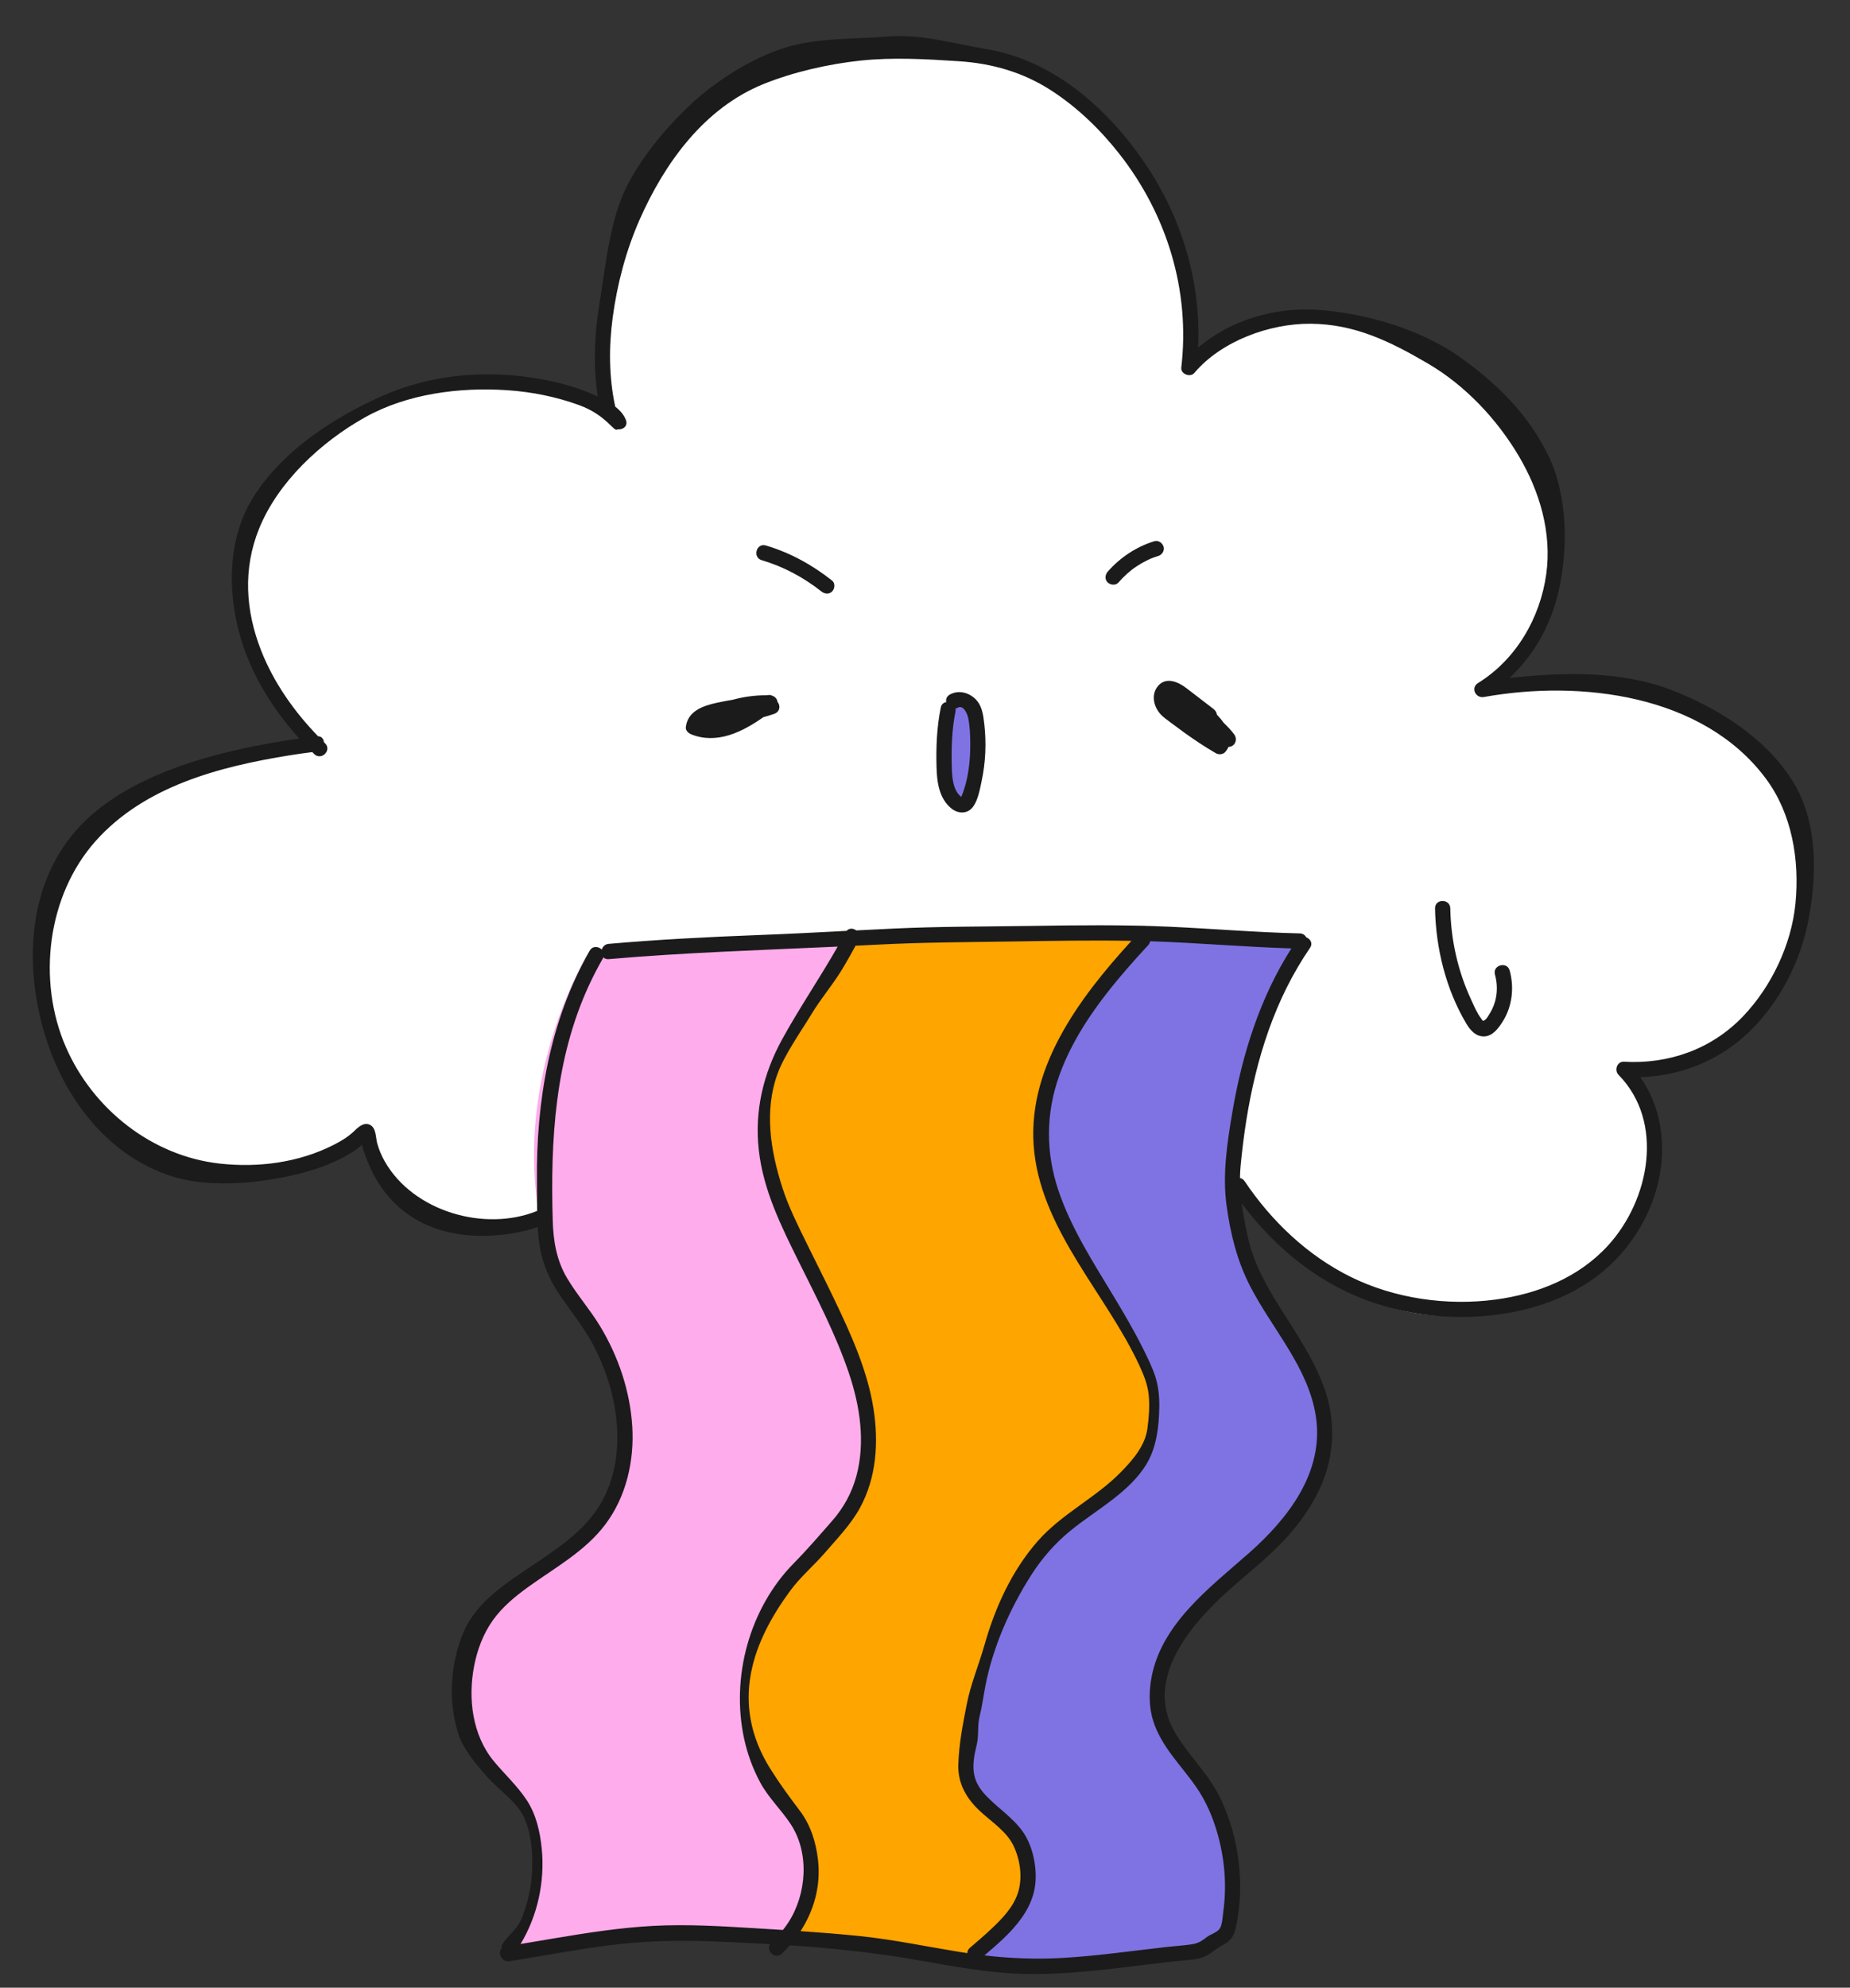
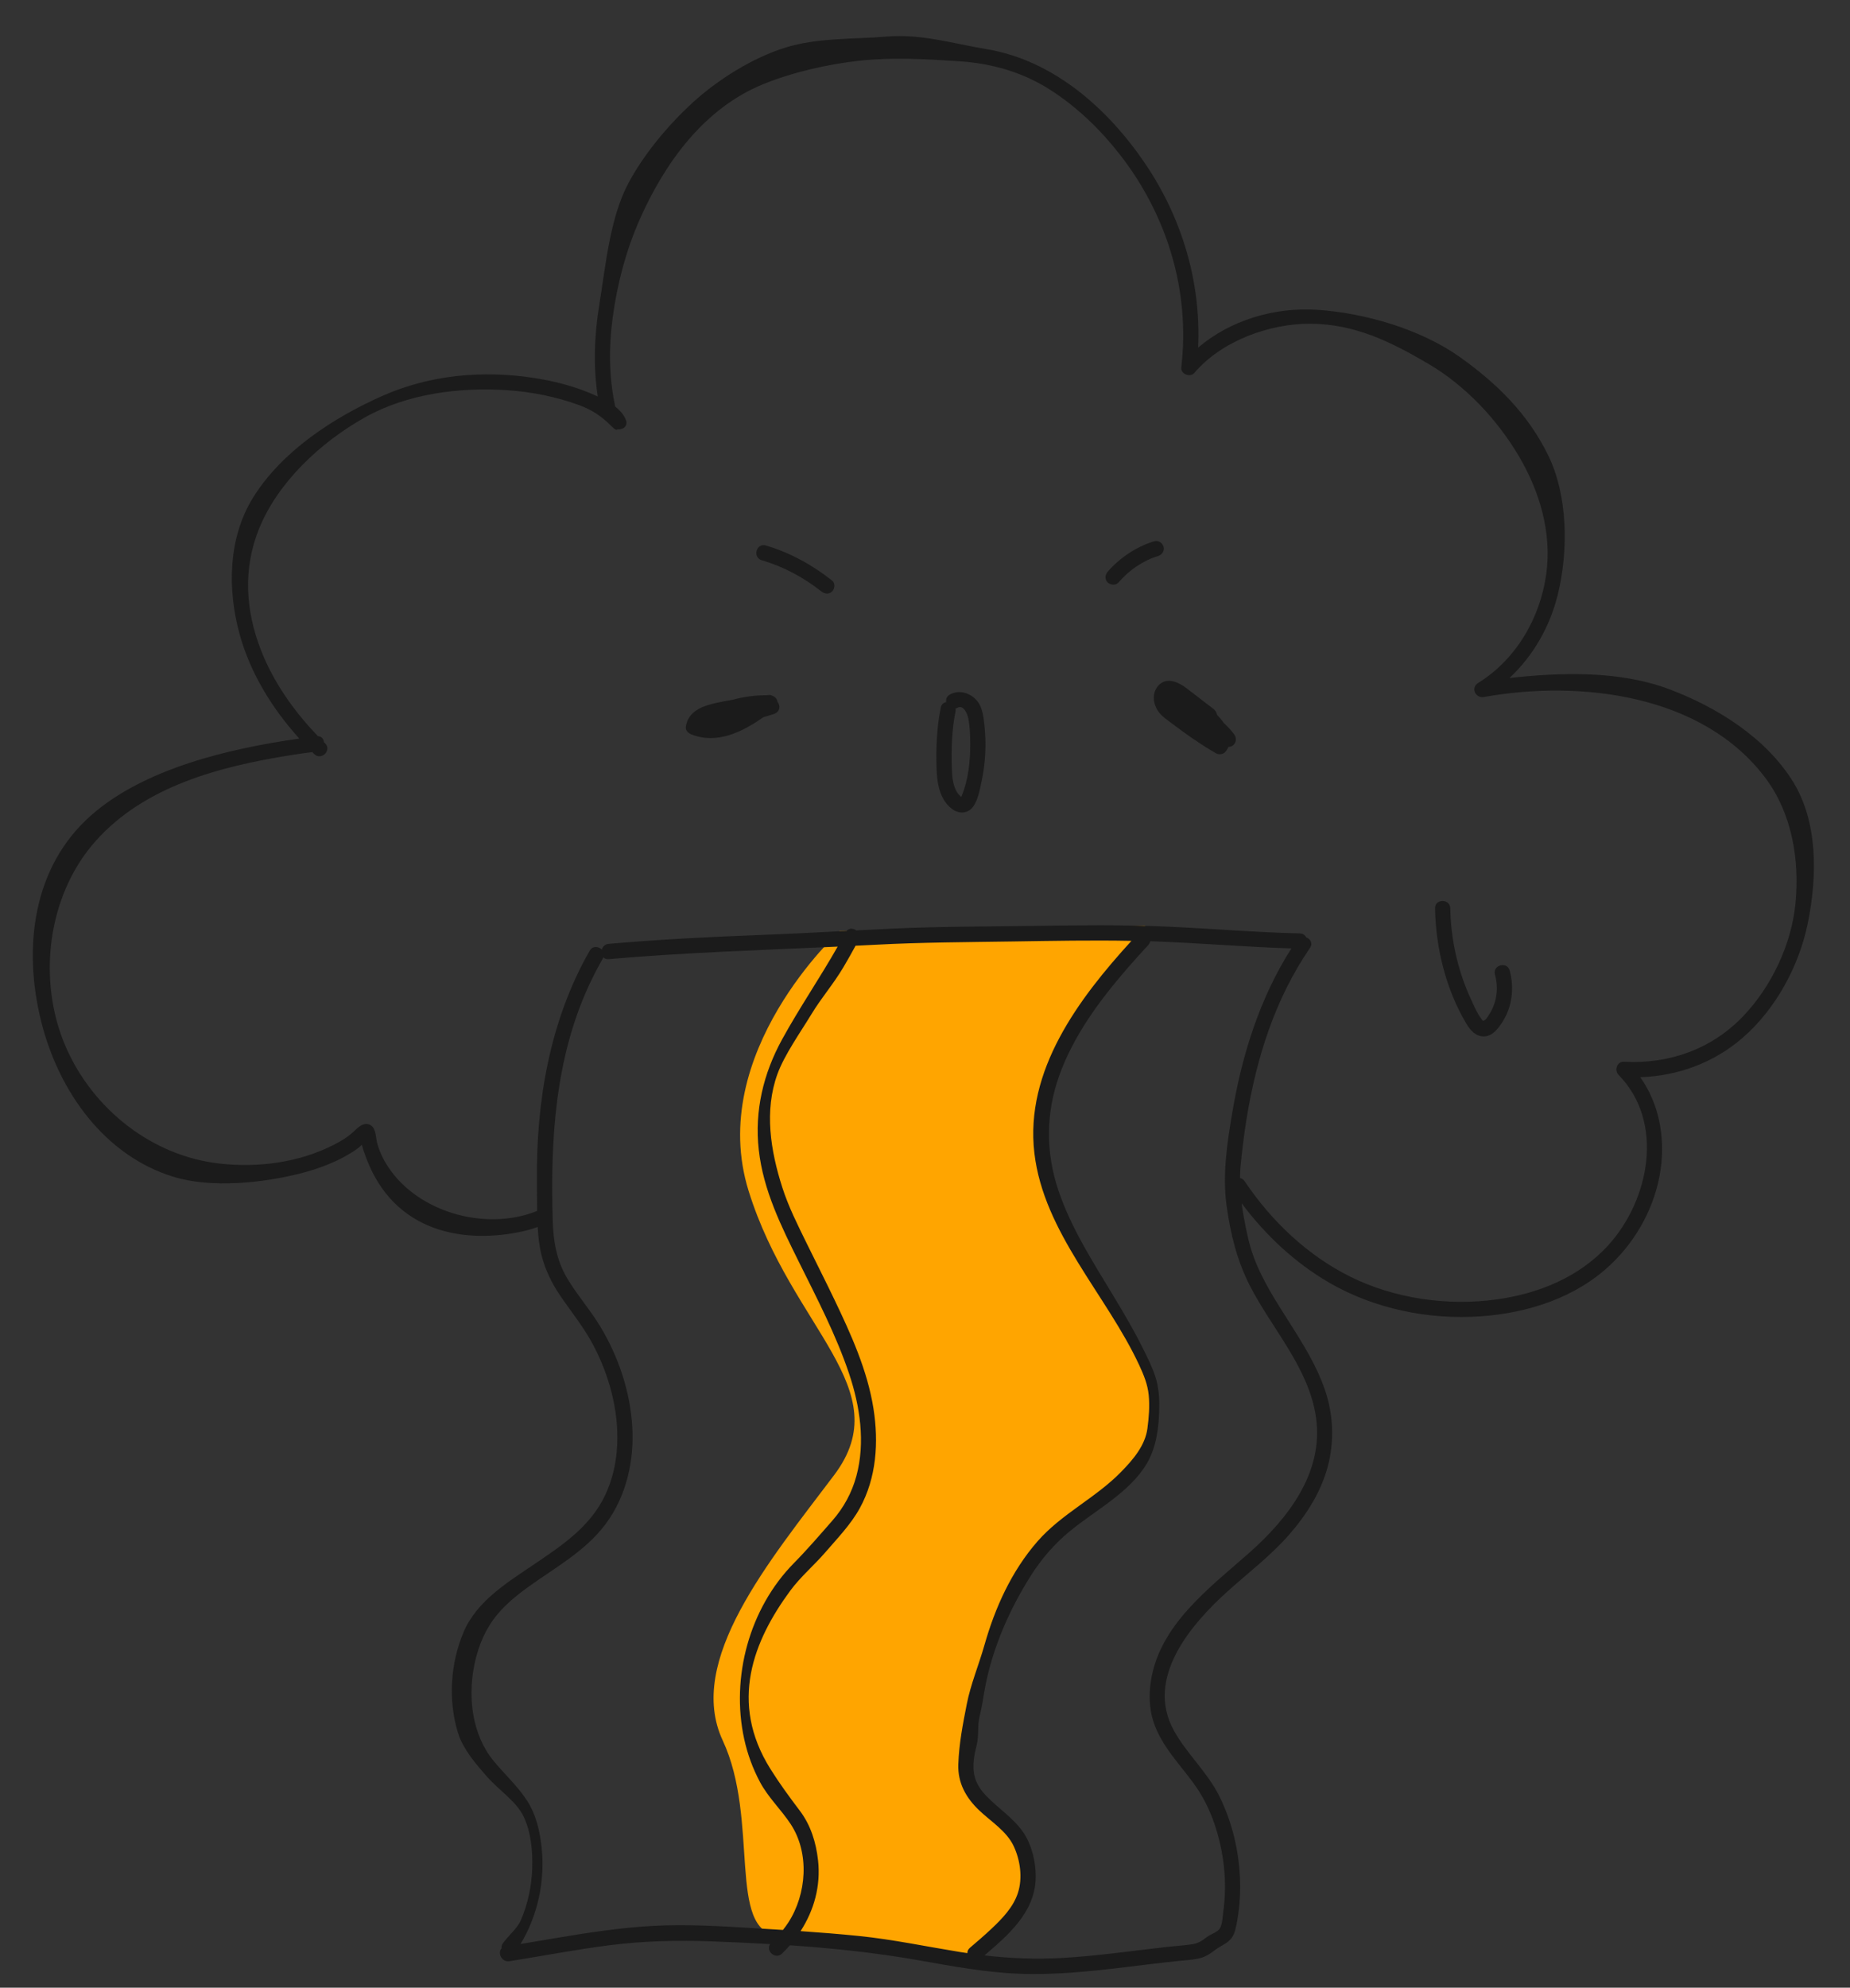
<svg xmlns="http://www.w3.org/2000/svg" fill="#1b1b1b" height="369.4" preserveAspectRatio="xMidYMid meet" version="1" viewBox="-6.1 -6.7 344.0 369.4" width="344" zoomAndPan="magnify">
  <rect x="-6.1" y="-6.7" width="344.0" height="369.4" fill="#333333" stroke="none" />
  <g id="change1_1">
-     <path d="M95.24,218.594c0,0-23.061,11.099-33.174-14.552c-7.893,4.44-27.501,16.032-47.849-2.466 S0.096,156.131,16.19,144.107s36.072-12.579,36.072-12.579s-24.973-21.828-7.584-46.061s46.986-26.268,62.894-15.354 c-3.055-10.171-3.809-51.24,33.797-64.004s59.116,8.288,66.651,23.123c7.535,14.835,7.629,31.077,7.629,31.077 s15.677-17.573,43.98-1.295c28.302,16.279,29.042,47.726,11.284,61.785c6.474,0,33.667-5.364,50.316,15.354 s5.364,56.256-24.788,56.256c4.072,3.762,12.949,30.317-16.279,41.971c-29.227,11.654-47.629-8.944-56.605-20.903 c0,0-0.752-26.307,13.22-45.988c-14.515-0.073-57.449-1.738-69.187-0.813c-11.738,0.925-62.978,4.07-62.978,4.07 S94.561,191.71,95.24,218.594z M95.24,218.594c0,0-23.061,11.099-33.174-14.552 c-7.893,4.44-27.501,16.032-47.849-2.466S0.096,156.131,16.19,144.107s36.072-12.579,36.072-12.579 s-24.973-21.828-7.584-46.061s46.986-26.268,62.894-15.354c-3.055-10.171-3.809-51.24,33.797-64.004 s59.116,8.288,66.651,23.123c7.535,14.835,7.629,31.077,7.629,31.077s15.677-17.573,43.98-1.295 c28.302,16.279,29.042,47.726,11.284,61.785c6.474,0,33.667-5.364,50.316,15.354s5.364,56.256-24.788,56.256 c4.072,3.762,12.949,30.317-16.279,41.971c-29.227,11.654-47.629-8.944-56.605-20.903c0,0-0.752-26.307,13.22-45.988 c-14.515-0.073-57.449-1.738-69.187-0.813c-11.738,0.925-62.978,4.07-62.978,4.07S94.561,191.71,95.24,218.594z" fill="#ffffff" />
-   </g>
+     </g>
  <g id="change2_1">
-     <path d="M236.777,167.488c-1.381,1.407-20.805,35.444-11.186,59.122s22.938,28.858,8.509,49.021 c-7.952,6.285-32.512,25.886-21.643,42.361c9.434,14.799,14.244,22.013,9.619,33.852 c-2.21,3.82-34.775,10.899-47.17,5.45c4.439-4.34,11.283-8.964,4.624-18.584 c-6.659-9.619-12.764-16.648-12.764-16.648l17.389-42.176c0,0,20.903-10.914,17.943-22.753 c-2.96-11.839-23.493-41.436-16.648-58.825c6.844-17.389,21.409-31.468,21.409-31.468L236.777,167.488z M236.777,167.488c-1.381,1.407-20.805,35.444-11.186,59.122s22.938,28.858,8.509,49.021 c-7.952,6.285-32.512,25.886-21.643,42.361c9.434,14.799,14.244,22.013,9.619,33.852 c-2.21,3.82-34.775,10.899-47.17,5.45c4.439-4.34,11.283-8.964,4.624-18.584 c-6.659-9.619-12.764-16.648-12.764-16.648l17.389-42.176c0,0,20.903-10.914,17.943-22.753 c-2.96-11.839-23.493-41.436-16.648-58.825c6.844-17.389,21.409-31.468,21.409-31.468L236.777,167.488z M171.7,143.074c-4.686-1.11-2.854-19.048,0-19.238C179.099,123.343,176.386,144.184,171.7,143.074z" fill="#7f73e3" />
-   </g>
+     </g>
  <g id="change3_1">
    <path d="M188.471,195.41c-3.453,22.445,11.222,39.826,11.222,39.826s9.249,11.846,8.879,21.342 c-0.37,9.496-9.161,12.934-21.828,25.035c-12.667,12.1-10.672,30.582-12.702,37.86s7.904,11.815,10.729,19.485 c2.825,7.67-5.855,16.043-9.865,18.337s-26.639-3.538-36.258-4.278c-9.619-0.74-3.453-21.458-10.359-36.257 c-6.906-14.799,8.633-33.297,20.718-49.329s-7.893-27.131-15.898-52.782s16.875-48.277,16.875-48.277l56.873-1.004 C206.859,165.367,190.086,184.912,188.471,195.41z M188.471,195.41c-3.453,22.445,11.222,39.826,11.222,39.826 s9.249,11.846,8.879,21.342c-0.37,9.496-9.161,12.934-21.828,25.035c-12.667,12.1-10.672,30.582-12.702,37.86 s7.904,11.815,10.729,19.485c2.825,7.67-5.855,16.043-9.865,18.337s-26.639-3.538-36.258-4.278 c-9.619-0.74-3.453-21.458-10.359-36.257c-6.906-14.799,8.633-33.297,20.718-49.329s-7.893-27.131-15.898-52.782 s16.875-48.277,16.875-48.277l56.873-1.004C206.859,165.367,190.086,184.912,188.471,195.41z" fill="#ffa500" />
  </g>
  <g id="change4_1">
-     <path d="M151.974,167.756c0.27-0.018-12.462,15.568-15.791,30.244 c-4.262,18.783,11.716,29.536,17.811,53.029s-6.256,23.82-16.269,39.401c-11.531,17.943-4.008,28.056,4.07,40.326 c8.24,12.518,0.925,19.238-1.85,22.568c-17.327-2.281-45.136,2.22-51.056,2.951 c9.804-14.605,4.126-26.247-0.749-30.673c-4.875-4.426-7.438-8.664-7.993-18.581 c-1.357-16.155,22.739-24.053,27.241-34.35c8.881-20.317-10.667-43.313-10.667-43.313 c-10.852-31.659,6.835-59.381,6.835-59.381S151.704,167.773,151.974,167.756z M151.974,167.756 c0.27-0.018-12.462,15.568-15.791,30.244c-4.262,18.783,11.716,29.536,17.811,53.029s-6.256,23.82-16.269,39.401 c-11.531,17.943-4.008,28.056,4.07,40.326c8.24,12.518,0.925,19.238-1.85,22.568 c-17.327-2.281-45.136,2.22-51.056,2.951c9.804-14.605,4.126-26.247-0.749-30.673 c-4.875-4.426-7.438-8.664-7.993-18.581c-1.357-16.155,22.739-24.053,27.241-34.35 c8.881-20.317-10.667-43.313-10.667-43.313c-10.852-31.659,6.835-59.381,6.835-59.381 S151.704,167.773,151.974,167.756z" fill="#ffacec" />
-   </g>
+     </g>
  <g id="change5_1">
    <path d="M327.293,138.554c-5.061-8.15-14.067-13.795-22.956-17.152c-9.195-3.473-20.051-3.177-29.756-2.096 c4.422-4.122,7.532-9.584,8.98-15.487c2.009-8.187,1.884-18.416-1.79-25.916 c-3.752-7.66-9.485-13.33-16.435-18.261c-7.287-5.169-17.659-8.185-26.526-8.765 c-7.935-0.519-16.122,1.92-22.127,7.028c0.576-12.167-3.008-24.138-9.881-34.256 c-6.902-10.16-16.997-19.14-29.442-21.213c-6.411-1.068-12.143-2.874-18.589-2.338 c-6.288,0.523-12.869,0.18-18.913,2.071c-6.038,1.889-12.551,5.968-17.217,10.255 c-4.536,4.167-9.154,9.677-12,15.13c-3.348,6.415-4.123,15.156-5.29,22.287 c-0.929,5.676-1.172,11.486-0.294,17.154c-0.045-0.021-0.093-0.044-0.137-0.065c-3.686-1.71-7.668-2.765-11.675-3.383 c-9.541-1.472-19.366-0.603-28.232,3.326c-9.211,4.082-18.694,10.312-24.024,18.855 c-4.65,7.453-4.859,17.032-2.511,25.517c1.986,7.176,6.064,13.774,11.078,19.315 c-12.916,1.841-28.733,5.493-38.697,14.255c-10.773,9.473-12.777,24.417-9.29,38.352 c3.246,12.972,11.757,24.88,24.551,28.822c7.006,2.159,16.507,1.188,23.595-0.601 c3.612-0.912,7.373-2.34,10.45-4.477c0.371-0.258,0.702-0.553,1.028-0.857c0.205,0.836,0.5,1.645,0.805,2.456 c5.209,13.849,18.175,16.041,29.161,13.613c0.929-0.205,1.831-0.483,2.719-0.803 c0.055,0.924,0.135,1.846,0.253,2.762c0.479,3.719,1.853,6.959,3.962,10.044c2.001,2.927,4.231,5.661,5.928,8.789 c1.586,2.923,2.806,6.029,3.618,9.254c1.572,6.24,1.576,13.16-1.242,19.06c-2.769,5.798-7.902,9.213-13.056,12.708 c-5.092,3.451-10.782,6.881-13.249,12.704c-2.455,5.795-2.887,12.689-1.025,18.719 c0.947,3.068,3.434,5.91,5.549,8.297c2.025,2.285,5.311,4.437,6.647,7.231c1.372,2.872,1.694,6.389,1.604,9.53 c-0.096,3.334-0.8,6.689-2.121,9.757c-0.649,1.507-2.407,2.935-3.34,4.283c-0.224,0.323-0.279,0.641-0.228,0.928 c-0.793,0.801-0.02,2.628,1.46,2.393c6.244-0.994,12.46-2.193,18.735-2.986 c6.328-0.799,12.595-0.934,18.963-0.7c3.583,0.132,7.173,0.295,10.764,0.502c-0.87,1.258,0.974,2.95,2.212,1.765 c0.514-0.492,0.999-1.008,1.464-1.539c8.068,0.55,16.12,1.393,24.061,2.802 c6.191,1.098,12.406,2.259,18.704,2.49c6.502,0.238,12.992-0.436,19.439-1.207 c3.231-0.386,6.459-0.8,9.695-1.141c1.308-0.138,2.647-0.2,3.94-0.452c1.315-0.256,2.213-0.853,3.252-1.647 c0.76-0.581,1.663-0.944,2.41-1.551c1.004-0.817,1.258-1.775,1.511-3.009c0.542-2.646,0.772-5.362,0.704-8.062 c-0.137-5.499-1.413-11.007-3.864-15.94c-2.226-4.48-6.059-7.855-8.459-12.216 c-5.369-9.755,3.168-19.711,10.067-25.911c3.845-3.455,7.948-6.555,11.369-10.463 c3.242-3.703,5.95-7.965,7.212-12.763c1.235-4.7,1.005-9.635-0.575-14.222c-1.523-4.421-4.01-8.407-6.5-12.334 c-2.494-3.933-5.101-7.899-6.721-12.293c-0.914-2.48-1.42-5.065-1.885-7.66 c-0.139-0.776-0.262-1.552-0.363-2.329c4.426,5.917,9.942,11.096,16.34,14.794 c8.369,4.837,18.472,6.898,28.083,6.226c8.819-0.617,17.706-3.456,24.218-9.629 c4.926-4.67,8.343-11.016,9.285-17.756c0.838-5.992-0.321-12.167-3.801-17.058 c6.978-0.232,13.648-2.658,19.011-7.296c6.162-5.329,10.503-13.321,12.132-21.267 C331.826,156.212,331.972,146.087,327.293,138.554z M115.327,351.213c-6.147,0.331-12.246,1.286-18.31,2.303 c-2.107,0.353-4.213,0.711-6.321,1.062c3.171-5.232,4.54-11.614,3.941-17.68 c-0.311-3.151-1.024-6.354-2.78-9.034c-1.746-2.665-4.119-4.823-6.139-7.266 c-4-4.835-4.824-11.656-3.658-17.678c0.589-3.04,1.687-5.978,3.489-8.512c1.74-2.447,4.124-4.415,6.542-6.16 c4.994-3.606,10.592-6.633,14.365-11.642c3.885-5.157,5.395-11.785,5.014-18.159 c-0.395-6.597-2.585-13.076-6.003-18.713c-1.869-3.083-4.278-5.798-6.118-8.899 c-1.968-3.315-2.561-6.896-2.672-10.703c-0.436-14.915,0.405-30.073,6.785-43.82 c0.776-1.671,1.628-3.304,2.543-4.903c0.038-0.066,0.061-0.13,0.088-0.195c0.226,0.232,0.557,0.371,0.997,0.333 c14.159-1.231,28.375-1.674,42.572-2.328c-3.31,5.83-7.111,11.371-10.339,17.251 c-3.488,6.355-5.143,13.275-4.333,20.528c0.838,7.509,4.149,14.139,7.46,20.821 c3.365,6.79,6.91,13.56,9.331,20.761c2.033,6.047,3.05,12.753,1.364,19.009 c-0.836,3.102-2.357,5.892-4.471,8.305c-2.36,2.693-4.657,5.367-7.17,7.919 c-8.269,8.397-11.725,21.195-9.227,32.66c0.607,2.788,1.601,5.505,2.946,8.022 c1.549,2.898,3.929,5.098,5.713,7.818c3.534,5.387,2.958,12.998-0.445,18.265c-0.312,0.483-0.654,0.941-1.007,1.388 c-1.762-0.113-3.523-0.221-5.283-0.326C127.934,351.266,121.602,350.875,115.327,351.213z M153.596,353.089 c-3.601-0.366-7.216-0.651-10.834-0.902c2.506-3.863,3.777-8.416,3.252-13.145 c-0.37-3.326-1.353-6.533-3.387-9.223c-1.947-2.576-3.746-5.015-5.478-7.781 c-7.749-12.37-3.139-23.836,3.694-33.116c1.923-2.613,4.425-4.699,6.537-7.149 c2.24-2.6,4.727-5.158,6.391-8.182c3.109-5.651,3.538-12.251,2.547-18.519c-1.125-7.12-4.196-13.846-7.287-20.299 c-1.66-3.465-3.405-6.888-5.096-10.338c-1.668-3.405-3.404-6.825-4.565-10.444c-2.2-6.855-3.387-14.269-0.91-21.087 c1.297-3.57,4.314-7.817,6.277-11.052c1.986-3.272,4.06-5.545,6.012-8.838c0.773-1.304,1.516-2.625,2.24-3.957 c1.238-0.06,2.475-0.119,3.713-0.184c8.551-0.453,17.096-0.479,25.655-0.61 c7.308-0.112,14.622-0.249,21.931-0.112c-9.826,10.759-19.854,24.097-18.049,39.45 c1.74,14.804,13.411,26.314,19.494,39.402c0.832,1.79,1.569,3.571,1.763,5.556c0.202,2.059,0.033,4.152-0.236,6.197 c-0.421,3.201-2.66,5.798-4.917,8.107c-4.742,4.851-11.053,7.76-15.55,12.919 c-4.805,5.512-7.871,12.299-9.852,19.286c-1.02,3.597-2.55,7.245-3.268,10.905 c-0.737,3.753-1.442,7.33-1.581,11.196c-0.125,3.46,1.42,6.222,3.862,8.553 c2.168,2.07,5.107,3.852,6.425,6.644c1.237,2.619,1.7,5.931,0.8,8.713c-0.858,2.649-2.9,4.764-4.88,6.632 c-1.309,1.236-2.68,2.406-4.049,3.574c-0.351,0.299-0.484,0.65-0.466,0.989 c-0.501-0.074-1.003-0.146-1.505-0.227C166.055,355.036,159.875,353.727,153.596,353.089z M226.321,232.261 c4.099,8.006,10.928,15.2,12.274,24.377c1.51,10.293-5.194,18.87-12.447,25.278 c-7.401,6.538-16.735,13.419-18.266,23.939c-0.353,2.423-0.28,4.967,0.466,7.315 c0.739,2.326,2.035,4.407,3.481,6.354c1.489,2.004,3.132,3.893,4.546,5.953c1.437,2.093,2.528,4.382,3.348,6.782 c1.764,5.166,2.399,10.794,1.654,16.213c-0.12,0.871-0.175,2.591-0.716,3.307 c-0.497,0.66-1.672,0.997-2.329,1.495c-0.944,0.715-1.59,1.176-2.8,1.359 c-1.554,0.235-3.142,0.32-4.704,0.496c-6.466,0.729-12.914,1.674-19.416,2.041 c-4.862,0.275-9.663,0.084-14.461-0.471c4.359-3.711,9.214-7.902,9.516-14.006c0.147-2.985-0.649-6.558-2.397-9.013 c-1.856-2.607-4.587-4.338-6.778-6.625c-1.083-1.131-1.938-2.386-2.244-3.947c-0.355-1.809,0.014-3.704,0.452-5.464 c0.455-1.831,0.109-3.622,0.572-5.45c0.457-1.802,0.685-3.651,1.035-5.475c1.39-7.244,4.559-14.459,8.554-20.716 c1.963-3.074,4.368-5.841,7.192-8.154c2.52-2.064,5.274-3.825,7.851-5.816c2.492-1.926,4.893-4.082,6.491-6.833 c1.799-3.097,2.212-6.85,2.269-10.374c0.032-1.948-0.155-3.965-0.776-5.822c-0.585-1.747-1.431-3.439-2.249-5.086 c-1.658-3.339-3.555-6.552-5.478-9.744c-3.783-6.279-7.85-12.559-10.22-19.544 c-2.412-7.108-2.405-14.393,0.134-21.473c2.656-7.406,7.473-13.916,12.576-19.814 c1.289-1.489,2.611-2.949,3.95-4.393c0.213-0.23,0.324-0.479,0.366-0.728c0.044,0.001,0.089,0.001,0.133,0.003 c8.718,0.29,17.414,1.062,26.133,1.328c-5.826,9.131-9.143,19.633-10.951,30.266 c-0.983,5.782-1.903,11.683-1.104,17.535C222.695,222.579,223.91,227.552,226.321,232.261z M327.751,161.279 c-0.75,7.563-4.455,15.349-9.686,20.844c-5.844,6.14-13.809,8.973-22.215,8.493 c-1.261-0.072-1.826,1.582-1.003,2.421c8.654,8.816,5.753,23.313-1.93,31.722 c-5.438,5.952-13.051,9.007-20.939,10.059c-9,1.2-18.744-0.18-26.913-4.213 c-8.016-3.957-14.761-10.378-19.718-17.769c-0.234-0.349-0.547-0.536-0.875-0.607 c0.007-0.752,0.043-1.506,0.115-2.263c1.077-11.356,3.449-22.877,8.576-33.143 c1.275-2.552,2.721-5.012,4.327-7.369c0.584-0.857,0.048-1.683-0.712-1.966c-0.209-0.404-0.605-0.709-1.193-0.723 c-8.08-0.186-16.137-0.873-24.209-1.239c-8.574-0.388-17.156-0.282-25.735-0.151 c-8.569,0.131-17.145,0.094-25.707,0.498c-2.271,0.107-4.542,0.221-6.812,0.337 c-0.539-0.404-1.315-0.475-1.815,0.093c-5.526,0.284-11.052,0.569-16.584,0.778 c-9.221,0.348-18.44,0.828-27.634,1.628c-0.702,0.061-1.129,0.528-1.287,1.066c-0.594-0.61-1.699-0.754-2.246,0.202 c-7.417,12.948-9.988,28.068-9.811,42.843c0.022,1.833,0.001,3.68,0.029,5.525 c-9.747,3.957-23.033,0.109-28.332-9.212c-0.596-1.048-1.063-2.146-1.389-3.307 c-0.299-1.066-0.181-2.797-1.251-3.421c-1.162-0.677-2.246,0.327-3.034,1.089c-1.123,1.084-2.37,1.827-3.763,2.541 c-6.497,3.327-14.056,4.312-21.262,3.508c-12.603-1.406-23.57-10.128-28.593-21.651 c-5.396-12.378-3.467-28.201,5.539-38.297c9.1-10.201,23.05-13.836,36.163-15.939 c1.367-0.219,2.739-0.408,4.112-0.583c0.127,0.125,0.251,0.253,0.379,0.377c1.312,1.27,3.32-0.733,2.006-2.006 c-0.074-0.071-0.144-0.148-0.217-0.22c-0.054-0.576-0.414-1.073-1.089-1.101 c-4.447-4.581-8.25-9.981-10.584-15.916c-2.918-7.418-3.41-15.207-0.372-22.684 c3.514-8.65,11.485-16.08,19.701-20.671c7.829-4.375,17.516-5.631,26.427-5.035 c4.539,0.303,9.079,1.21,13.36,2.768c5.211,1.897,6.489,5.171,7.164,4.503c0.938,0.127,1.972-0.571,1.558-1.697 c-0.374-1.017-1.115-1.834-1.995-2.518c-1.175-5.417-1.213-11.029-0.479-16.528 c0.829-6.21,2.474-12.476,5.008-18.214c4.691-10.622,12.04-20.741,22.996-25.192 c5.523-2.244,12.145-3.746,18.052-4.373c6.085-0.646,12.207-0.283,18.326,0.115 c6.174,0.401,11.938,2.049,17.152,5.422c4.875,3.155,9.122,7.255,12.698,11.817 c8.85,11.29,13.181,25.397,11.501,39.693c-0.141,1.202,1.662,1.899,2.421,1.003 c5.04-5.954,14.02-9.213,21.638-9.151c8.19,0.067,14.732,3.259,21.813,7.404 c6.909,4.044,12.808,10.304,16.875,17.167c3.905,6.591,6.182,14.29,5.114,21.979 c-1.133,8.155-5.617,15.857-12.684,20.227c-1.423,0.88-0.455,2.869,1.093,2.592 c18.01-3.22,40.731-0.477,52.388,15.107C327.109,144.485,328.561,153.109,327.751,161.279z M271.882,174.417 c0.667,2.431,0.388,5.013-0.935,7.181c-0.235,0.386-0.573,1.028-0.965,1.28c-0.375,0.241-0.308,0.19-0.658-0.269 c-0.793-1.042-1.34-2.38-1.887-3.56c-2.459-5.299-3.756-11.102-3.861-16.937c-0.033-1.823-2.87-1.829-2.836,0 c0.134,7.388,2.024,15.061,5.829,21.444c0.728,1.221,1.776,2.412,3.324,2.353c1.577-0.06,2.64-1.522,3.411-2.734 c1.789-2.812,2.188-6.324,1.313-9.512C274.134,171.905,271.397,172.651,271.882,174.417z M138.439,123.55 c-0.132-0.481-0.517-0.829-0.977-0.968c-0.185-0.094-0.389-0.145-0.604-0.121c-0.142,0.016-0.285,0.033-0.427,0.049 c-2.137-0.006-4.247,0.274-6.287,0.838c-0.98,0.163-1.958,0.34-2.929,0.552c-2.584,0.566-5.415,1.515-5.791,4.516 c-0.083,0.659,0.509,1.155,1.041,1.368c4.738,1.889,9.463-0.448,13.387-3.205c0.663-0.179,1.323-0.373,1.973-0.601 c1.167-0.408,1.233-1.584,0.63-2.259C138.447,123.661,138.455,123.609,138.439,123.55z M221.428,127.617 c-0.376-0.537-0.805-1.042-1.242-1.502c-0.054-0.425-0.317-0.814-0.69-1.097c-1.692-1.284-3.36-2.598-5.054-3.88 c-1.498-1.134-3.736-2.102-5.213-0.352c-1.284,1.521-0.862,3.668,0.332,5.086c0.576,0.684,1.343,1.198,2.053,1.733 c0.837,0.631,1.679,1.255,2.53,1.866c1.893,1.358,3.832,2.65,5.85,3.815c0.519,0.3,1.302,0.245,1.719-0.222 c0.278-0.312,0.479-0.634,0.626-0.961c1.132-0.001,1.827-1.327,1.005-2.391 C222.762,128.961,222.12,128.261,221.428,127.617z M175.125,123.069c-1.278-1.137-3.074-1.538-4.609-0.688 c-0.603,0.334-0.774,0.891-0.668,1.408c-0.471,0.069-0.888,0.377-1.015,1.001c-0.746,3.653-0.891,7.385-0.789,11.103 c0.076,2.763,0.484,5.859,2.804,7.687c1.289,1.016,3.043,1.01,4.037-0.416c0.893-1.281,1.216-3.16,1.538-4.66 c0.751-3.499,0.906-7.096,0.504-10.649C176.731,126.129,176.503,124.294,175.125,123.069z M172.732,141.182 c-0.008,0.02-0.05,0.131-0.085,0.226c-0.004-0.002-0.005-0.003-0.009-0.004 c-0.138-0.116-0.268-0.239-0.392-0.37c-0.373-0.404-0.644-0.897-0.828-1.414 c-0.427-1.195-0.503-2.47-0.537-3.728c-0.093-3.462-0.007-6.947,0.688-10.349c0.042-0.205,0.039-0.395,0.007-0.57 c0.122-0.031,0.247-0.073,0.373-0.143c1.097-0.607,1.829,1.134,1.983,1.893c0.309,1.524,0.372,3.141,0.384,4.691 C174.34,134.635,173.968,138.177,172.732,141.182z M209.267,96.627c0.708-0.218,1.231-1.001,0.991-1.745 c-0.231-0.713-0.985-1.224-1.744-0.991c-3.341,1.028-6.338,3.025-8.639,5.65c-0.489,0.557-0.59,1.464,0,2.006 c0.535,0.492,1.483,0.596,2.006,0c0.514-0.586,1.06-1.143,1.641-1.661c0.278-0.248,0.565-0.486,0.858-0.716 c0.039-0.03,0.095-0.072,0.113-0.086c0.087-0.064,0.174-0.128,0.262-0.191c0.158-0.113,0.318-0.223,0.48-0.331 c0.647-0.43,1.323-0.818,2.022-1.157c0.175-0.085,0.352-0.165,0.529-0.245c0.022-0.01,0.04-0.018,0.055-0.025 c0.088-0.036,0.175-0.071,0.264-0.106C208.486,96.881,208.874,96.748,209.267,96.627z M207.863,97.125 C207.884,97.117,207.888,97.115,207.863,97.125L207.863,97.125z M136.291,94.672 c-1.755-0.514-2.505,2.223-0.754,2.735c4.032,1.181,7.8,3.204,11.094,5.806c0.601,0.474,1.419,0.586,2.006,0 c0.493-0.493,0.604-1.528,0-2.006C144.944,98.291,140.819,95.998,136.291,94.672z" fill="inherit" />
  </g>
</svg>